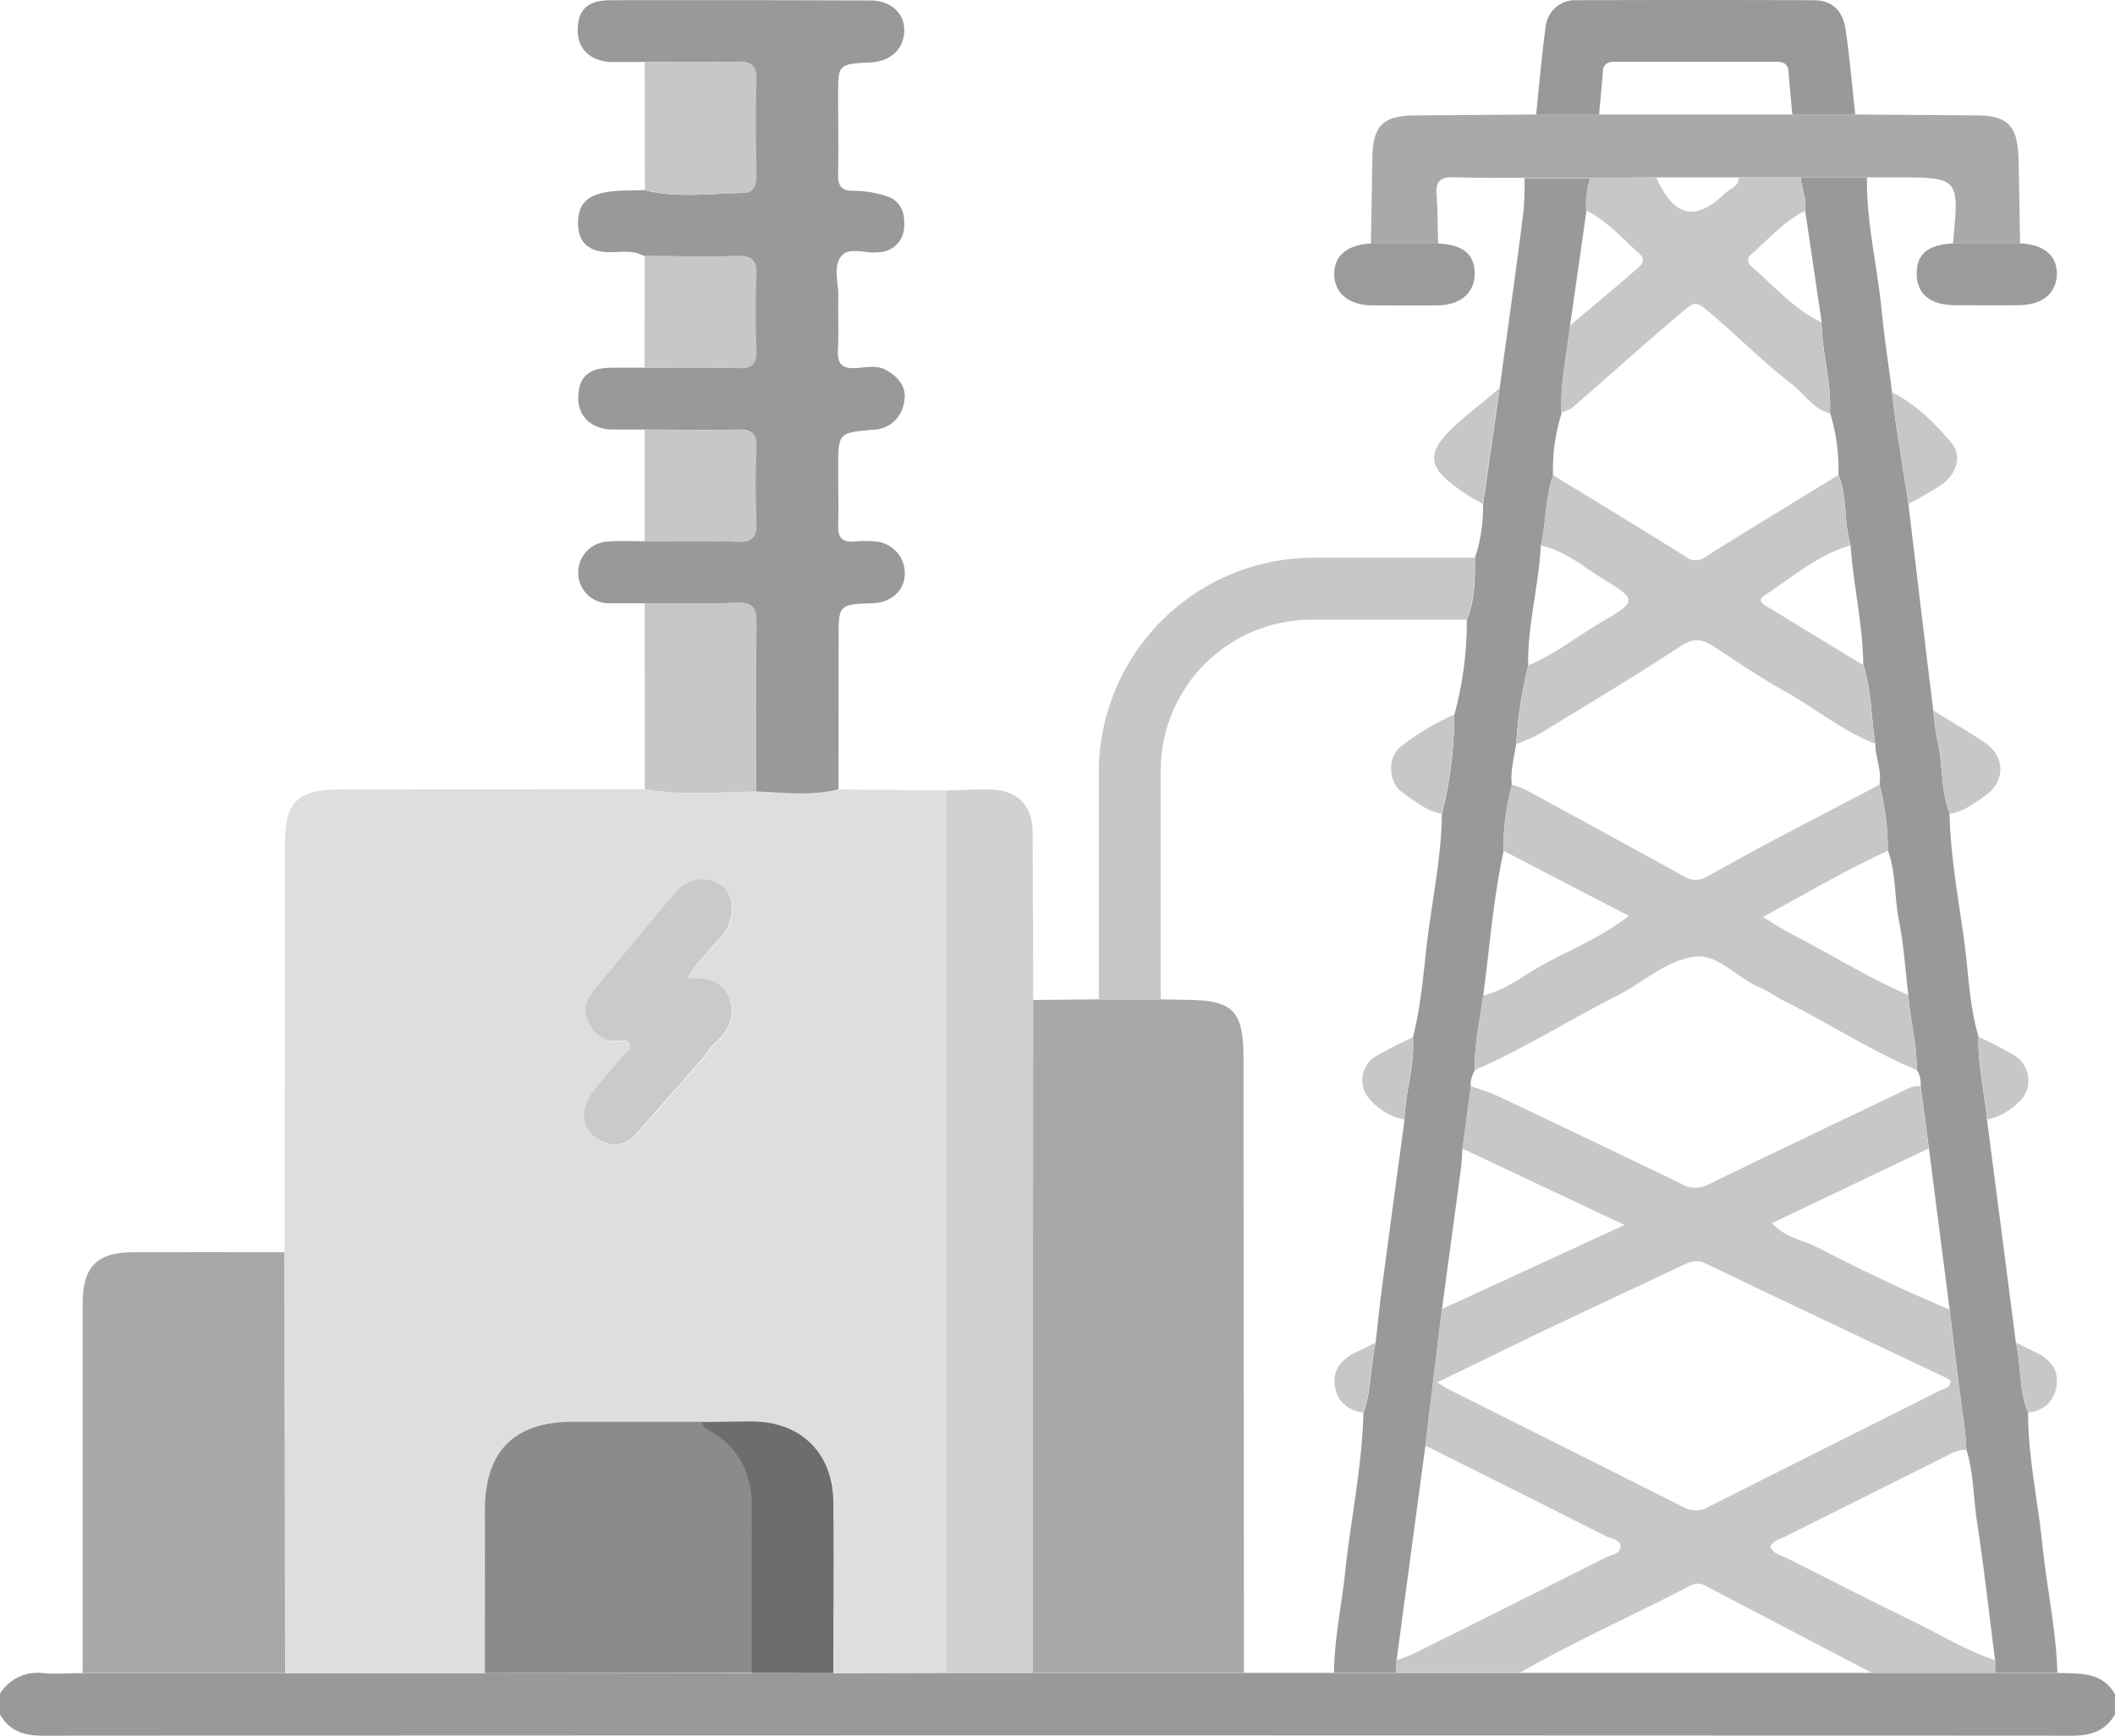
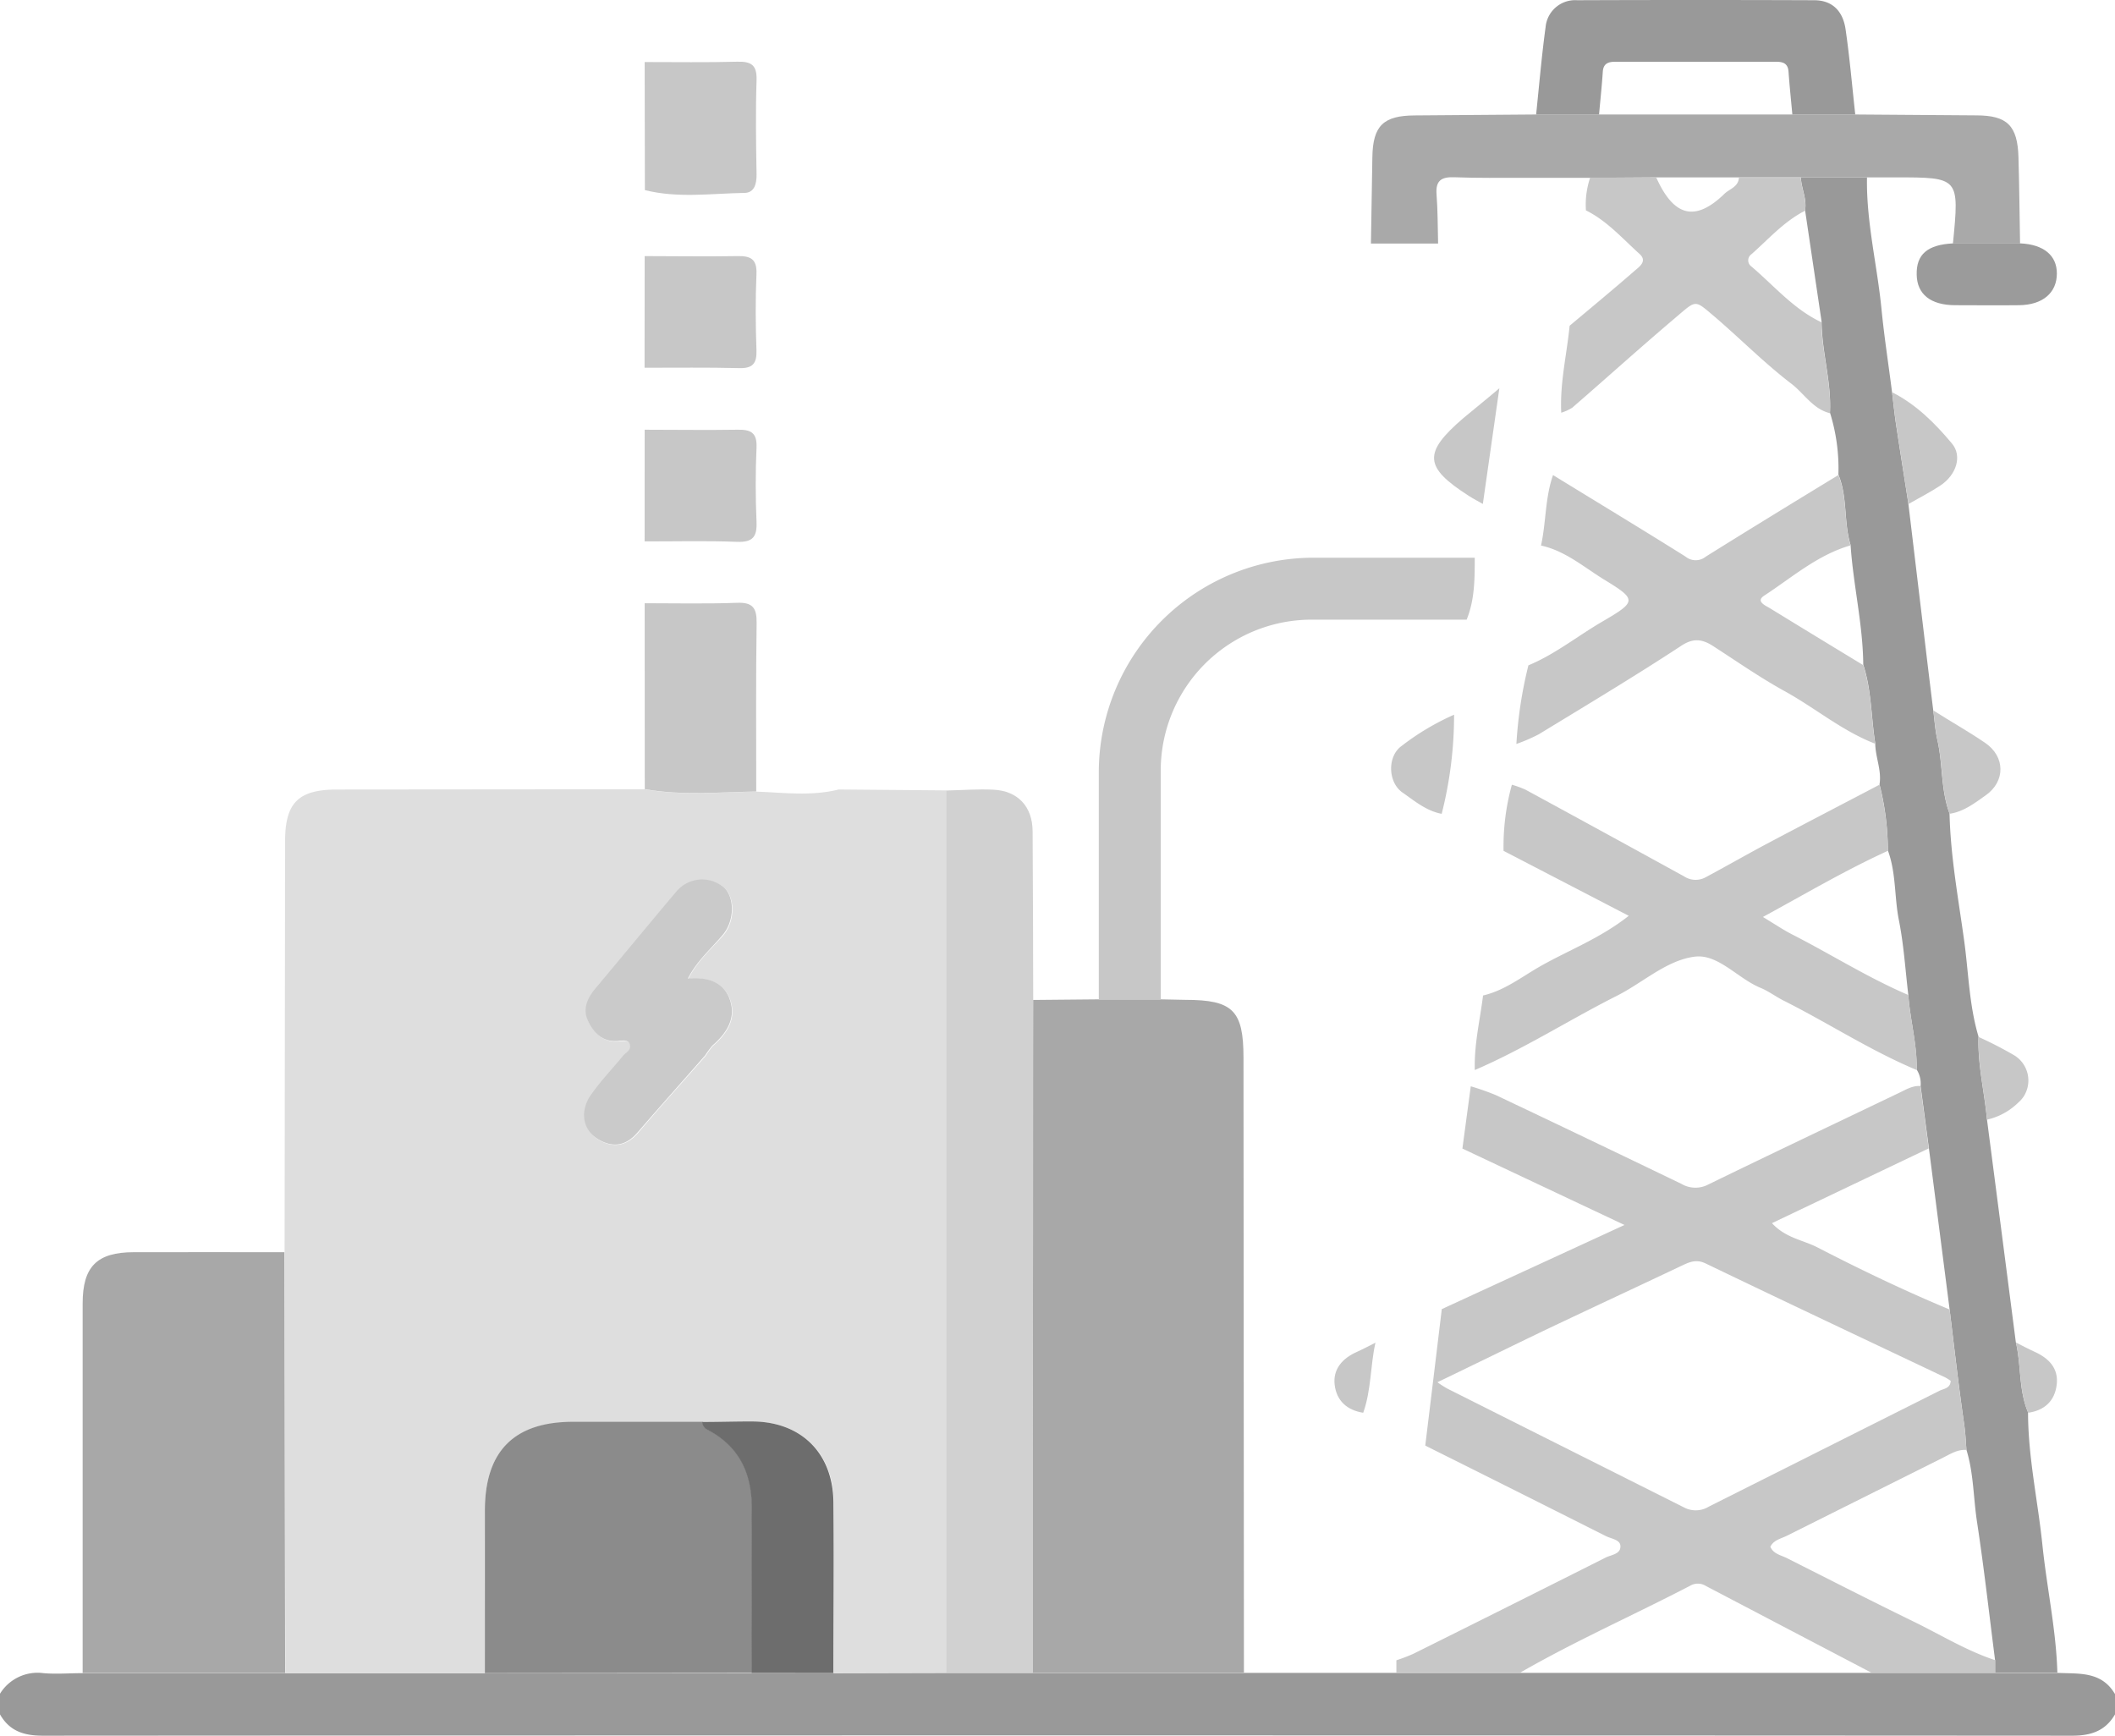
<svg xmlns="http://www.w3.org/2000/svg" width="383.85" height="315.01" viewBox="0 0 383.85 315.01">
  <path d="M383.85,311.15c-1.74,3-4.35,3.88-7.81,3.87q-184.13-.11-368.24,0c-3.46,0-6.07-.83-7.8-3.87V307.4a8,8,0,0,1,7.89-3.73c2.34.2,4.7,0,7.06,0H151.26l20.43-.05h201.7c3.89.19,8-.35,10.46,3.85Z" transform="translate(0 -0.01)" fill="#999" />
  <path d="M88,303.66H51.79q-.07-38.18-.14-76.37l.09-74.57c0-7,2.38-9.41,9.42-9.42l55.83-.05c6.72,1.2,13.48.54,20.23.43,5,.17,10,.87,15-.39l19.54.17V303.62l-20.43.05c0-10.33.09-20.67,0-31-.09-9-5.91-14.64-14.82-14.66-3,0-6,.06-9,.09H104c-10.7,0-16,5.31-16,16.1C87.9,284,88,293.82,88,303.66Zm36.91-126c1.66-3.23,4.1-5.36,6.23-7.75,2.33-2.6,2.34-7,.24-8.84a6.12,6.12,0,0,0-8.44.72c-5,5.88-9.86,11.83-14.81,17.73-1.47,1.76-2.26,3.85-1.32,5.88s2.7,3.91,5.55,3.62c.69-.07,1.65-.29,2,.57s-.66,1.49-1.19,2.12c-2,2.4-4.14,4.65-5.9,7.19-1.93,2.8-1.34,6.22,1.2,7.85s5.14,1.42,7.31-1.1c4-4.72,8.19-9.35,12.28-14a18,18,0,0,1,1.31-1.8c2.65-2.29,4.42-5.07,3.1-8.54-1.24-3.15-4.18-4-7.6-3.65Z" transform="translate(0 -0.01)" fill="#dedede" />
  <path d="M225.76,303.56H187.39V265q.06-41.76.1-83.51l11.9-.11h11.24c1.5,0,3,.09,4.49.09,8.63,0,10.56,1.92,10.56,10.5Q225.74,247.81,225.76,303.56Z" transform="translate(0 -0.01)" fill="#a8a8a8" />
-   <path d="M152.18,143.27c-5,1.26-10,.56-15,.39,0-10.2-.08-20.4.07-30.59,0-2.71-.66-3.77-3.53-3.66-5.59.21-11.2.08-16.79.08h-6.34a5.51,5.51,0,0,1-5.64-5.18,5.62,5.62,0,0,1,5.2-6h.07c2.22-.2,4.48-.06,6.71-.07,5.6,0,11.2-.14,16.79.08,2.87.1,3.64-.94,3.52-3.66-.19-4.47-.2-9,0-13.42.13-2.78-1.07-3.33-3.52-3.27-5.59.14-11.19,0-16.78,0-2,0-4,0-5.93,0-3.83-.16-6.17-2.49-6.06-5.93.11-3.67,1.87-5.23,6-5.3h5.92c5.72,0,11.44-.08,17.16.07,2.49.07,3.23-.86,3.15-3.25-.14-4.6-.18-9.2,0-13.8.11-2.75-1-3.34-3.51-3.28-5.59.14-11.19,0-16.78,0-2.08-1.18-4.35-.65-6.54-.71-3.19-.08-5.25-1.48-5.43-4.78-.15-3,.89-5.13,4.25-5.93,2.6-.61,5.14-.42,7.71-.56,6,1.52,12,.61,18.08.51,1.78,0,2.21-1.59,2.19-3.3-.07-5.73-.16-11.47,0-17.19.08-2.74-1-3.38-3.49-3.32-5.61.15-11.22.06-16.82.06-2,0-4,0-6,0-3.7-.16-6-2.43-6-5.71,0-3.78,1.79-5.49,6-5.5Q134.39,0,158,.1c3.53,0,6,2.16,6.11,5.13.1,3.51-2.3,5.91-6.12,6.11-5.88.3-5.88.3-5.88,6.07,0,4.74.1,9.49,0,14.23-.06,2.29.75,3.06,3,3a19.67,19.67,0,0,1,5.49.87c2.68.75,3.67,2.81,3.5,5.47a4.74,4.74,0,0,1-4.35,4.8h-.37c-2.3.35-5.3-1.12-6.76.79s-.41,4.82-.47,7.3c-.09,3.24.1,6.5-.07,9.73-.13,2.48.78,3.34,3.23,3.21,1.83-.11,3.86-.6,5.52.36,2.27,1.29,3.93,3.21,3.2,6.13a5.79,5.79,0,0,1-5.56,4.7c-6.35.55-6.35.56-6.35,7.11,0,3.37.1,6.74,0,10.11-.09,2.21.58,3.3,3,3.06a19.47,19.47,0,0,1,3.74,0,5.78,5.78,0,0,1,5.34,6.1c-.1,2.84-2.54,5-5.76,5.11-6.24.21-6.24.21-6.24,6.46Z" transform="translate(0 -0.01)" fill="#999" />
  <path d="M373.39,303.56h-11.3v-2.21c-1.07-8.35-2-16.73-3.27-25.05-.68-4.39-.61-8.9-1.94-13.19-.1-1.59-.19-3.16-.42-4.75-1-6.9-1.78-13.83-2.63-20.74l-3.75-29.18-1.51-11.32a4.74,4.74,0,0,0-.72-3c.1-4.57-1.19-9-1.51-13.53-.54-4.53-.82-9.11-1.71-13.57-.84-4.2-.49-8.58-2-12.66a49,49,0,0,0-1.52-12c.43-2.56-.77-4.94-.77-7.46-.76-4.75-.66-9.63-2.18-14.27-.06-7.32-1.82-14.46-2.3-21.73-1.28-4.16-.51-8.67-2.21-12.76a33.94,33.94,0,0,0-1.53-11.24c.29-5.58-1.48-11-1.52-16.52l-3-20.23c.36-2.06-.68-3.94-.76-5.95h12c-.15,8.08,1.85,15.92,2.63,23.9.49,5,1.27,10,1.91,15.05.24,1.94.43,3.88.72,5.82.73,4.82,1.5,9.64,2.25,14.46l3.3,27.56q.6,5,1.21,9.91c.24,1.82.35,3.67.76,5.45,1,4.4.59,9,2.2,13.3.18,7.84,1.62,15.53,2.68,23.26.78,5.76.9,11.62,2.58,17.23-.18,5.08,1.07,10,1.53,15q2.63,20.22,5.24,40.45c1,4.21.49,8.67,2.22,12.75,0,8.08,1.77,16,2.6,24S373.16,295.75,373.39,303.56Z" transform="translate(0 -0.01)" fill="#999" />
-   <path d="M253.41,303.56h-11.3c.06-6.08,1.35-12,2-18,1-9.71,3.1-19.29,3.33-29.09,1.47-4.12,1.28-8.53,2.22-12.75.36-3.2.68-6.4,1.1-9.58,1.36-10.29,2.76-20.58,4.14-30.86.14-5,1.89-9.93,1.53-15,1.45-5.65,1.89-11.46,2.57-17.23.91-7.75,2.61-15.41,2.68-23.25a72.83,72.83,0,0,0,2.25-18,64.41,64.41,0,0,0,2.28-17.25c1.48-3.61,1.51-7.42,1.47-11.24a29.9,29.9,0,0,0,1.48-9.75l3-21c1.46-10.75,3-21.5,4.35-32.26a56.3,56.3,0,0,0,.17-5.95h12a15.41,15.41,0,0,0-.77,5.95q-1.47,10.49-3,21c-.51,5.27-1.79,10.45-1.52,15.79a33.68,33.68,0,0,0-1.53,11.24c-1.45,4.13-1.25,8.54-2.22,12.75-.38,7.29-2.42,14.4-2.29,21.74a77.4,77.4,0,0,0-2.18,14.27c-.42,2.47-1.08,4.92-.78,7.46a42,42,0,0,0-1.51,12c-1.9,8.66-2.51,17.49-3.72,26.25-.57,4.5-1.64,8.94-1.5,13.53a4.62,4.62,0,0,0-.73,3q-.76,5.65-1.52,11.3c-.08,1.11-.11,2.22-.25,3.32-1.15,8.62-2.33,17.25-3.49,25.87q-1.51,12.39-3,24.77-2.62,19.49-5.24,39Z" transform="translate(0 -0.01)" fill="#999" />
  <path d="M51.61,227.27q.07,38.19.14,76.37H15V236.56c0-6.68,2.6-9.28,9.27-9.29C33.38,227.25,42.5,227.27,51.61,227.27Z" transform="translate(0 -0.01)" fill="#a8a8a8" />
  <path d="M187.52,181.56q0,41.76-.1,83.51v38.57h-15.7V143.48c2.87-.06,5.75-.29,8.6-.15,4.43.23,7.06,3.08,7.09,7.53C187.48,161.07,187.49,171.31,187.52,181.56Z" transform="translate(0 -0.01)" fill="#d1d1d1" />
  <path d="M288.64,32.28h-12c-4.23,0-8.45.06-12.67-.1-2.35-.09-3.45.57-3.25,3.11.23,3,.2,5.94.28,8.92H248.81l.26-15.68c.09-5.7,2-7.54,7.67-7.57l22-.17h57.92l22,.16c5.63,0,7.51,1.85,7.67,7.61.15,5.21.2,10.43.29,15.64H354.44c1.17-12,1.17-12-10.43-12-1.73,0-3.47,0-5.21,0H300.56Z" transform="translate(0 -0.01)" fill="#a9a9a9" />
  <path d="M267.65,101.23c0,3.82,0,7.63-1.47,11.24H238.13a27.39,27.39,0,0,0-27.47,27.31v41.67H199.42V139.93a39,39,0,0,1,38.68-38.7Z" transform="translate(0 -0.01)" fill="#c7c7c7" />
  <path d="M336.71,20.79H325.29c-.23-2.58-.51-5.17-.69-7.76-.1-1.52-1-1.81-2.26-1.81H293.15c-1.26,0-2.16.3-2.26,1.82-.17,2.59-.45,5.17-.68,7.76H278.79c.55-5.29,1-10.61,1.72-15.88A5.38,5.38,0,0,1,286.23.05q21.5-.08,43,0c3.48,0,5.27,2.15,5.72,5.27C335.7,10.44,336.14,15.63,336.71,20.79Z" transform="translate(0 -0.01)" fill="#999" />
  <path d="M117,109.49c5.59,0,11.2.13,16.79-.08,2.87-.11,3.56,1,3.53,3.66-.15,10.19-.07,20.39-.07,30.59-6.75.11-13.51.77-20.23-.43Q117,126.35,117,109.49Z" transform="translate(0 -0.01)" fill="#c7c7c7" />
  <path d="M117,11.27c5.6,0,11.21.09,16.82-.06,2.5-.06,3.57.58,3.49,3.32-.19,5.72-.1,11.46,0,17.19,0,1.71-.41,3.27-2.19,3.3-6,.1-12.09,1-18.08-.51Q117,22.89,117,11.27Z" transform="translate(0 -0.01)" fill="#c7c7c7" />
  <path d="M117,46.49c5.59,0,11.19.1,16.78,0,2.47-.06,3.62.53,3.51,3.28-.2,4.6-.16,9.2,0,13.8.08,2.39-.66,3.32-3.15,3.25-5.72-.15-11.44-.06-17.16-.07Q117,56.57,117,46.49Z" transform="translate(0 -0.01)" fill="#c7c7c7" />
  <path d="M117,78c5.59,0,11.19.09,16.78,0,2.45-.06,3.65.49,3.52,3.27-.2,4.47-.19,9,0,13.42.12,2.72-.65,3.76-3.52,3.66-5.59-.22-11.19-.07-16.79-.08Q117,88.1,117,78Z" transform="translate(0 -0.01)" fill="#c7c7c7" />
  <path d="M354.5,44.18h12.18c4.22.2,6.62,2.18,6.62,5.46,0,3.51-2.57,5.71-6.84,5.76-3.86.05-7.73,0-11.6,0-4.47,0-6.94-2-7-5.52C347.76,46.18,349.81,44.41,354.5,44.18Z" transform="translate(0 -0.01)" fill="#9b9b9b" />
-   <path d="M248.81,44.2H261c4.51.22,6.58,1.89,6.64,5.36s-2.46,5.81-6.7,5.87c-4,.06-8,0-12,0-4.24-.06-6.81-2.29-6.8-5.79C242.19,46.35,244.58,44.4,248.81,44.2Z" transform="translate(0 -0.01)" fill="#9b9b9b" />
  <path d="M353.84,147.7c-1.61-4.28-1.19-8.9-2.2-13.3-.41-1.78-.52-3.63-.76-5.45,3.14,2,6.35,3.8,9.4,5.88,3.67,2.49,3.71,7,.09,9.53C358.37,145.77,356.39,147.33,353.84,147.7Z" transform="translate(0 -0.01)" fill="#c7c7c7" />
  <path d="M346.37,91.48c-.75-4.82-1.52-9.64-2.25-14.46-.29-1.94-.48-3.88-.72-5.82,4.38,2.22,7.79,5.63,10.87,9.32,1.88,2.25.8,5.68-2.12,7.61C350.29,89.36,348.3,90.37,346.37,91.48Z" transform="translate(0 -0.01)" fill="#c7c7c7" />
  <path d="M272.12,70.47q-1.49,10.52-3,21c-.86-.49-1.74-.94-2.57-1.48-8.11-5.2-8.29-7.79-1-14.07C267.74,74.09,270,72.29,272.12,70.47Z" transform="translate(0 -0.01)" fill="#c7c7c7" />
  <path d="M360.63,203.21c-.46-5-1.71-9.94-1.53-15a70,70,0,0,1,6.5,3.35,5.36,5.36,0,0,1,1.72,7.38,5.29,5.29,0,0,1-1,1.15A11.76,11.76,0,0,1,360.63,203.21Z" transform="translate(0 -0.01)" fill="#c7c7c7" />
  <path d="M368.09,256.41c-1.73-4.08-1.23-8.54-2.22-12.75,1.11.56,2.21,1.15,3.34,1.66,2.62,1.18,4.42,3,4.06,6S371,256,368.09,256.41Z" transform="translate(0 -0.01)" fill="#c7c7c7" />
  <path d="M265.41,208.46q.76-5.66,1.52-11.3a46.32,46.32,0,0,1,4.55,1.6q16.88,8,33.68,16.11A5,5,0,0,0,310,215c11.53-5.62,23.11-11.11,34.67-16.65,1.24-.59,2.41-1.33,3.86-1.24q.76,5.67,1.51,11.32L321.59,222c2.5,2.71,5.64,3.05,8.24,4.39,7.86,4.06,15.83,7.88,24,11.28.85,6.91,1.61,13.84,2.63,20.74.23,1.59.32,3.16.42,4.75-1.59-.12-2.87.71-4.2,1.38L324.3,278.73c-1.08.54-2.4.76-3,2,.57,1.32,1.92,1.52,3,2.06,7.67,3.87,15.32,7.77,23,11.52,4.92,2.39,9.59,5.29,14.8,7v2.25H339.59l-30-15.72a2.73,2.73,0,0,0-2.8-.06c-10.24,5.33-20.82,10-30.85,15.77H253.43v-2.22a30.67,30.67,0,0,0,3.11-1.19q17.43-8.67,34.81-17.42c1-.53,2.8-.61,2.74-2.1,0-1.17-1.66-1.34-2.63-1.82q-16.38-8.25-32.79-16.43,1.51-12.39,3-24.77l33.16-15.27Zm-4.53,42.41a17.11,17.11,0,0,0,1.92,1.22l42.81,21.49a4.54,4.54,0,0,0,4.55-.15l41.81-21c.78-.39,2-.43,2.06-1.81a8.32,8.32,0,0,0-.94-.6c-14.52-6.89-29.06-13.74-43.54-20.71-1.8-.86-3.06-.19-4.53.5-8.1,3.84-16.24,7.62-24.34,11.47-6.48,3.11-12.93,6.28-19.8,9.59Z" transform="translate(0 -0.01)" fill="#c7c7c7" />
  <path d="M88,303.66V274.15c0-10.79,5.33-16.1,16-16.1h23.52a1.73,1.73,0,0,0,1,1.44c5.93,3.12,8.11,8.18,8,14.71-.17,9.8,0,19.6,0,29.41Z" transform="translate(0 -0.01)" fill="#8b8b8b" />
  <path d="M136.44,303.64c0-9.81-.13-19.61,0-29.41.11-6.53-2.07-11.59-8-14.71a1.73,1.73,0,0,1-1-1.44c3,0,6-.1,9-.09,8.91,0,14.73,5.69,14.82,14.66.1,10.33,0,20.67,0,31Z" transform="translate(0 -0.01)" fill="#6d6d6d" />
  <path d="M124.84,177.61c3.42-.33,6.36.5,7.55,3.62,1.32,3.47-.45,6.25-3.1,8.54a17.55,17.55,0,0,0-1.32,1.79c-4.09,4.68-8.23,9.31-12.28,14-2.17,2.52-4.65,2.79-7.31,1.1s-3.13-5-1.2-7.85c1.76-2.54,3.93-4.79,5.9-7.19.53-.63,1.59-1.08,1.19-2.12-.34-.86-1.3-.64-2-.57-2.85.29-4.55-1.46-5.55-3.62s-.15-4.12,1.32-5.88c4.95-5.9,9.84-11.85,14.81-17.73a6.12,6.12,0,0,1,8.44-.72c2.1,1.79,2.09,6.24-.24,8.84C129,172.25,126.5,174.38,124.84,177.61Z" transform="translate(0 -0.01)" fill="#cacaca" />
  <path d="M347.85,194.2c-8.39-3.51-16-8.5-24.1-12.57-1.44-.72-2.76-1.73-4.24-2.34-4.13-1.7-7.67-6.17-11.9-5.66-5.14.63-9.44,4.74-14.21,7.13-8.65,4.36-16.82,9.62-25.74,13.45-.14-4.59.93-9,1.5-13.53,4-.93,7.13-3.48,10.56-5.4,5.13-2.89,10.74-5,15.88-9.06l-22.72-11.79a42,42,0,0,1,1.51-12,17.76,17.76,0,0,1,2.44.88q14.43,7.84,28.81,15.75a3.8,3.8,0,0,0,3.89.18c3.51-1.88,7-3.87,10.47-5.74,7-3.72,14.07-7.38,21.1-11.07a49,49,0,0,1,1.52,12c-7.65,3.49-14.87,7.75-22.67,12,2.16,1.3,3.67,2.33,5.29,3.16,7.07,3.61,13.8,7.88,21.1,11C346.66,185.2,348,189.63,347.85,194.2Z" transform="translate(0 -0.01)" fill="#c7c7c7" />
  <path d="M281.86,86.23c8,4.92,16.09,9.8,24.07,14.81a2.89,2.89,0,0,0,3.64,0c8-5,16-9.89,24.07-14.81,1.7,4.09.93,8.6,2.21,12.76-6,1.74-10.6,5.81-15.65,9.11-1.63,1.06.21,1.8,1.06,2.32q8.43,5.17,16.89,10.3c1.52,4.64,1.42,9.52,2.18,14.27-6-2.32-10.87-6.47-16.41-9.53-4.46-2.45-8.66-5.39-12.94-8.15-2-1.31-3.67-1.6-6,0-8.42,5.52-17.08,10.7-25.68,15.95a30.79,30.79,0,0,1-4.09,1.77,77.4,77.4,0,0,1,2.18-14.27c4.83-2,8.92-5.32,13.4-7.93,6.32-3.68,6.31-4,.23-7.7-3.64-2.26-7-5.17-11.34-6.11C280.61,94.77,280.41,90.36,281.86,86.23Z" transform="translate(0 -0.01)" fill="#c7c7c7" />
  <path d="M332.11,75c-3.09-.76-4.67-3.57-7-5.35-4.81-3.68-9.09-8-13.73-12-3.92-3.29-3.36-3.32-7.28,0C297.78,63,291.61,68.58,285.35,74a8.21,8.21,0,0,1-2,.91c-.27-5.34,1-10.52,1.52-15.78,4-3.35,8-6.67,11.9-10.06.91-.77,2.2-1.73.76-3-3.09-2.79-5.9-6-9.7-7.88a15.41,15.41,0,0,1,.77-5.95h12c3.19,7.11,7.08,8.07,12.36,2.95.93-.9,2.55-1.26,2.63-2.93h11.24c.08,2,1.12,3.89.76,6-3.8,1.93-6.58,5.11-9.71,7.88a1.36,1.36,0,0,0-.36,1.89,1.54,1.54,0,0,0,.36.36c4.12,3.5,7.66,7.74,12.68,10.1C330.63,64,332.4,69.41,332.11,75Z" transform="translate(0 -0.01)" fill="#c7c7c7" />
  <path d="M261.65,147.71c-2.79-.52-4.92-2.34-7.12-3.87-2.66-1.86-2.77-6.59-.15-8.45a45.8,45.8,0,0,1,9.52-5.67A72.75,72.75,0,0,1,261.65,147.71Z" transform="translate(0 -0.01)" fill="#c7c7c7" />
-   <path d="M254.87,203.22a11.45,11.45,0,0,1-6.75-4.28,5.13,5.13,0,0,1,1.39-7.12l.06,0c2.15-1.39,4.54-2.41,6.83-3.59C256.76,193.29,255,198.17,254.87,203.22Z" transform="translate(0 -0.01)" fill="#c7c7c7" />
  <path d="M247.41,256.41c-2.93-.46-4.83-2.16-5.18-5.06s1.45-4.85,4.06-6c1.13-.51,2.23-1.1,3.34-1.66C248.69,247.88,248.88,252.29,247.41,256.41Z" transform="translate(0 -0.01)" fill="#c7c7c7" />
</svg>